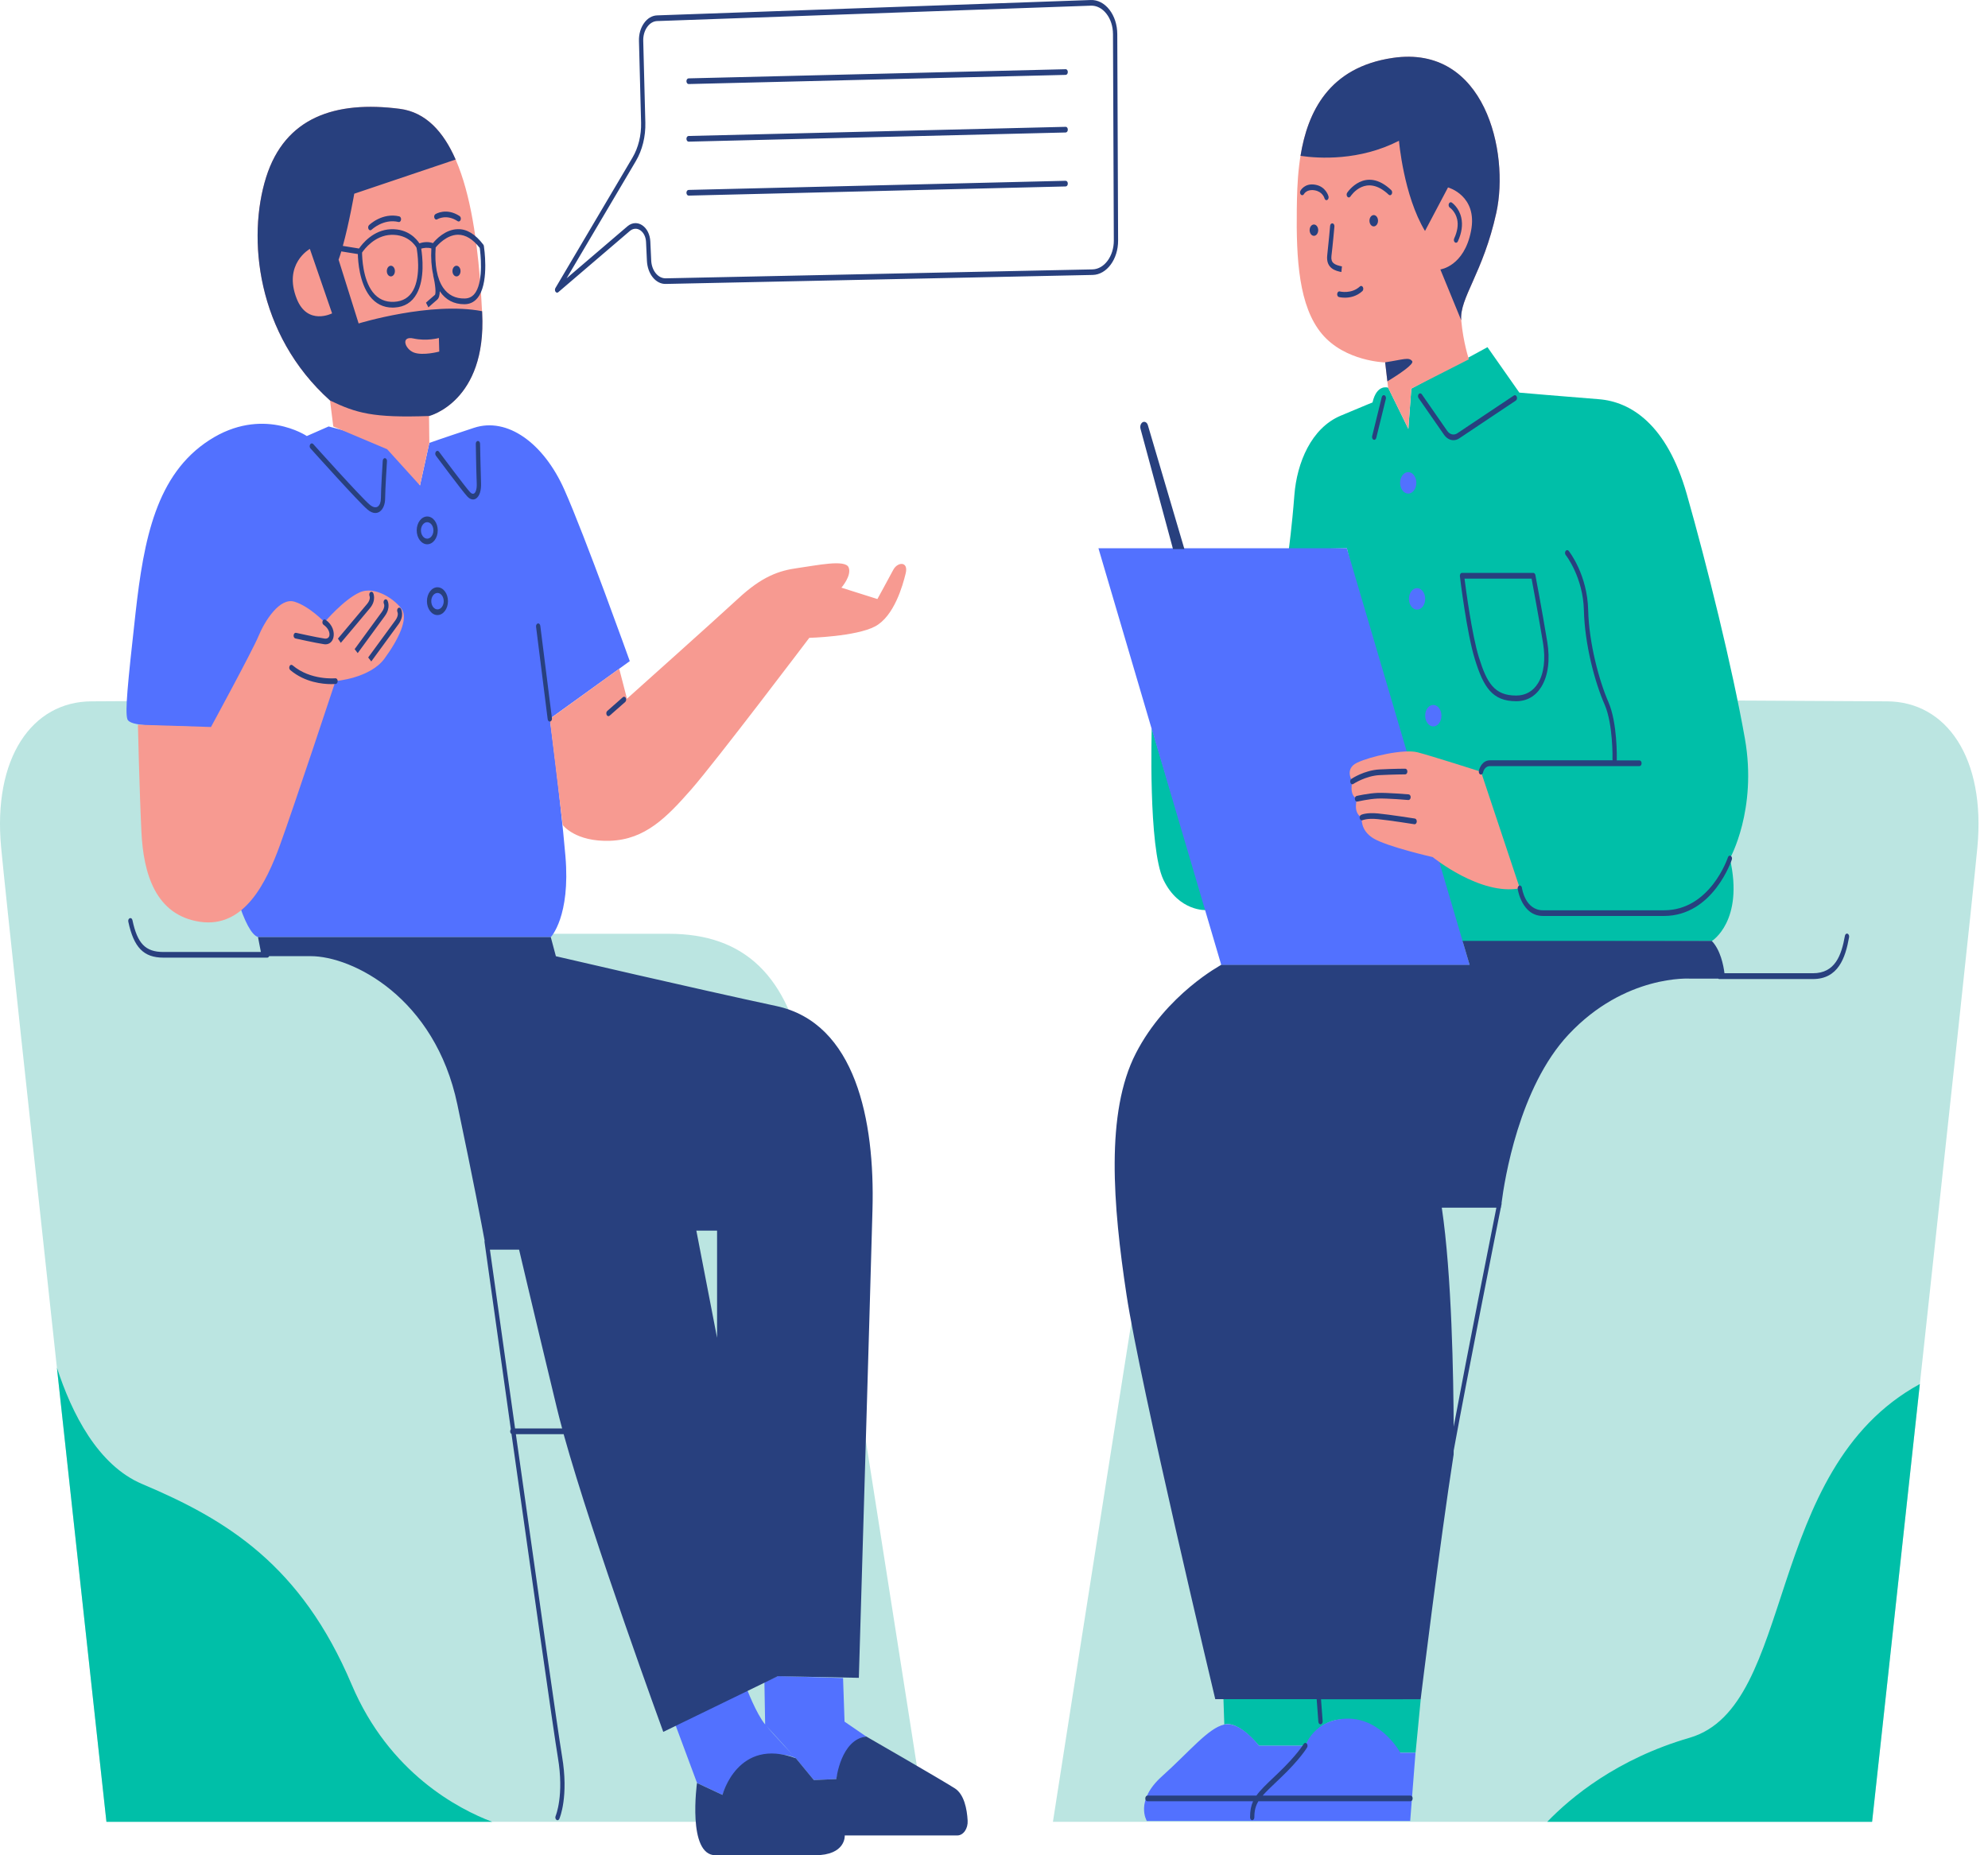
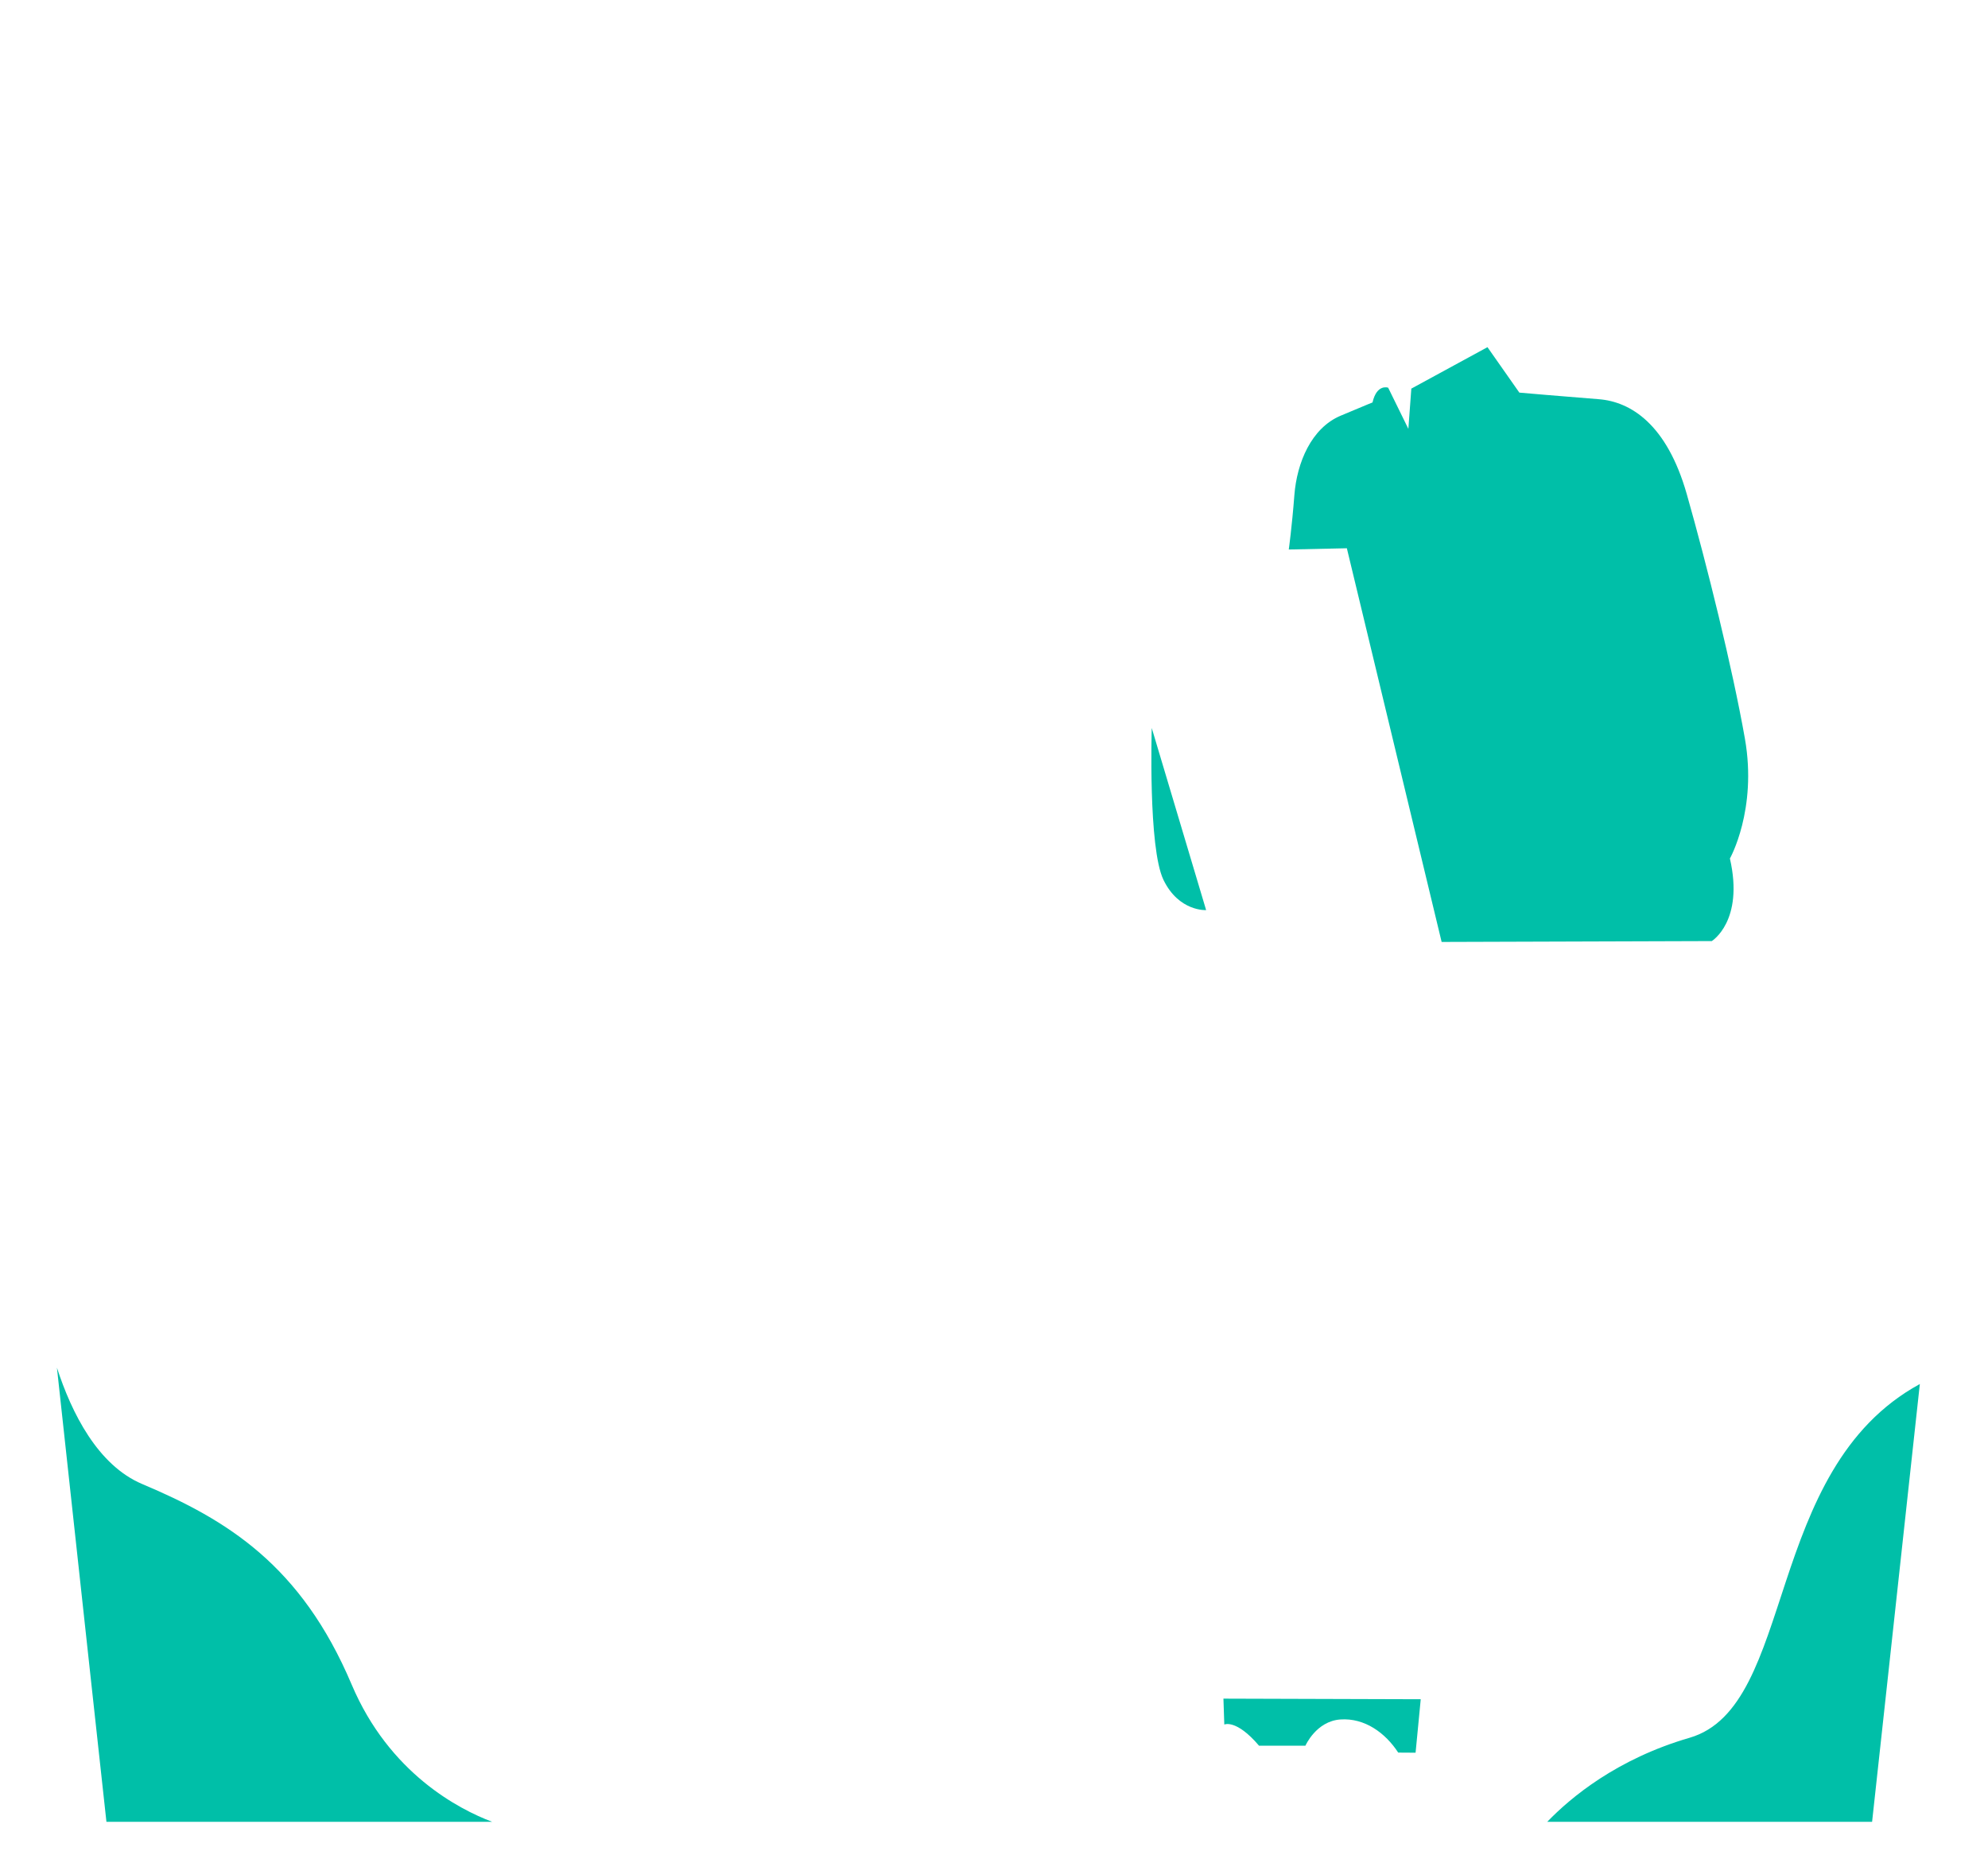
<svg xmlns="http://www.w3.org/2000/svg" width="195" height="182" viewBox="0 0 195 182" fill="none">
-   <path d="M79.014 104.71C80.668 113.724 90.79 178.718 90.79 178.718H10.44C10.44 178.718 0.936 91.875 0.111 83.133C-0.713 74.392 3.116 68.801 9.016 68.801C9.016 68.801 33.161 68.661 39.149 68.661C45.137 68.661 48.239 72.485 50.095 80.68C51.955 88.871 52.574 91.603 52.574 91.603C52.574 91.603 58.15 91.603 65.587 91.603C73.023 91.603 77.365 95.697 79.014 104.71ZM185.051 68.801C185.051 68.801 160.905 68.661 154.917 68.661C148.929 68.661 145.827 72.485 143.972 80.68C142.112 88.871 141.493 91.603 141.493 91.603C141.493 91.603 135.916 91.603 128.48 91.603C121.045 91.603 116.705 95.697 115.055 104.71C113.401 113.724 103.28 178.718 103.28 178.718H183.631C183.631 178.718 193.133 91.875 193.958 83.133C194.783 74.398 190.954 68.801 185.051 68.801Z" fill="#BBE5E1" />
  <path d="M167.906 92.319L141.408 92.404L132.111 53.784L126.414 53.906C126.414 53.906 126.721 51.72 126.964 48.561C127.21 45.4 128.618 41.995 131.5 40.781C134.379 39.567 134.627 39.482 134.627 39.482C135.055 37.618 136.164 38.034 136.164 38.034L138.144 42.069L138.435 38.123L145.904 34.057L149.031 38.515C149.031 38.515 153.688 38.921 156.814 39.161C159.939 39.401 163.494 41.595 165.455 48.48C167.416 55.366 169.927 65.498 171.157 72.468C172.382 79.441 169.684 84.219 169.684 84.219C171.092 90.371 167.906 92.319 167.906 92.319ZM114.126 86.32C115.642 89.443 118.307 89.281 118.307 89.281L112.973 71.416C112.973 71.416 112.609 83.193 114.126 86.32ZM120.09 169.175C120.09 169.175 121.254 168.614 123.495 171.25C125.734 171.25 128.047 171.25 128.047 171.25C128.047 171.25 129.099 168.843 131.481 168.678C133.867 168.512 135.897 170.004 137.149 171.928L138.852 171.939L139.358 166.694L120.005 166.635L120.09 169.175ZM165.73 170.474C158.618 172.542 154.085 176.311 151.768 178.718H183.631C183.631 178.718 185.899 157.991 188.314 135.772C172.891 144.176 176.24 167.417 165.73 170.474ZM34.49 165.244C29.533 153.542 22.275 149.095 13.952 145.583C9.589 143.744 7.03 138.621 5.583 134.167C8.061 156.986 10.44 178.718 10.44 178.718H48.272C45.024 177.489 38.183 173.971 34.49 165.244Z" fill="#00BFA8" />
-   <path d="M61.774 64.856L53.932 70.512C53.932 70.512 54.951 78.05 55.461 83.979C55.971 89.908 54.033 91.923 54.033 91.923H25.311C22.664 91.116 19.812 71.318 19.812 71.318C15.534 71.186 12.684 71.318 12.482 70.512C12.279 69.704 12.482 67.417 13.294 60.145C14.107 52.874 15.332 46.544 20.524 43.183C25.717 39.814 30.096 42.775 30.096 42.775L32.235 41.835L38.853 43.583L41.196 47.624L42.114 43.449C42.114 43.449 43.232 43.043 46.492 41.969C49.751 40.894 53.313 43.449 55.352 48.026C57.393 52.607 61.774 64.856 61.774 64.856ZM144.158 94.67L132.108 53.784H107.744L119.795 94.67H144.158ZM73.221 165.587C73.221 165.587 69.326 166.267 66.241 169.179L68.373 174.91L70.871 176.078C70.871 176.078 71.826 173.067 74.324 172.387C76.823 171.709 78.073 172.485 78.073 172.485C78.073 172.485 75.942 170.249 75.06 169.179C74.174 168.116 73.221 165.587 73.221 165.587ZM82.694 164.615L76.303 164.422L74.98 165.004L75.052 169.179L78.064 172.485L79.828 174.623L82.032 174.526C82.032 174.526 82.841 170.735 84.972 170.351L82.841 168.892L82.694 164.615ZM132.218 168.597C128.901 168.597 128.044 171.25 128.044 171.25H123.49C123.49 171.25 121.659 168.826 120.086 169.175C118.517 169.522 116.681 171.826 113.977 174.254C111.271 176.675 112.492 178.637 112.492 178.637H138.323L138.844 171.945H137.36C137.365 171.945 135.532 168.597 132.218 168.597ZM138.129 48.421C138.569 48.421 138.926 47.951 138.926 47.369C138.926 46.786 138.569 46.314 138.129 46.314C137.688 46.314 137.333 46.786 137.333 47.369C137.333 47.951 137.688 48.421 138.129 48.421ZM138.201 58.75C138.201 59.333 138.558 59.803 138.998 59.803C139.439 59.803 139.794 59.333 139.794 58.75C139.794 58.168 139.439 57.696 138.998 57.696C138.561 57.696 138.201 58.168 138.201 58.75ZM140.591 71.261C141.032 71.261 141.389 70.789 141.389 70.206C141.389 69.624 141.032 69.154 140.591 69.154C140.151 69.154 139.794 69.624 139.794 70.206C139.794 70.789 140.154 71.261 140.591 71.261Z" fill="#5271FF" />
-   <path d="M149.078 87.142C145.217 87.893 140.529 84.079 140.529 84.079C140.529 84.079 136.049 83.058 134.712 82.24C133.373 81.424 133.578 80.199 133.578 80.199C132.653 79.723 133.114 78.358 133.114 78.358C132.289 78.018 132.649 76.66 132.649 76.66C132.649 76.66 131.825 75.435 133.114 74.821C134.4 74.204 137.699 73.456 139.038 73.799C140.377 74.141 145.269 75.707 145.269 75.707L149.078 87.142ZM136.159 38.034L138.141 42.069L138.432 38.123L144.081 35.247C144.081 35.247 143.531 33.616 143.331 31.431C143.139 29.244 145.476 26.795 146.773 20.872C148.07 14.948 145.669 4.353 136.615 5.683C127.561 7.014 127.267 15.553 127.201 20.487C127.137 25.421 127.396 30.056 129.669 32.762C131.942 35.468 135.868 35.553 135.868 35.553L136.159 38.034ZM35.266 58.118C33.697 58.831 31.834 61.037 31.834 61.037C31.834 61.037 30.362 59.481 28.889 59.028C27.418 58.574 25.946 60.974 25.356 62.402C24.766 63.828 20.694 71.318 20.694 71.318L13.528 71.094C13.528 71.094 13.674 77.514 13.872 81.605C14.069 85.688 15.246 89.778 19.614 90.427C23.981 91.073 26.14 86.534 27.462 82.899C28.788 79.264 32.91 66.811 32.91 66.811C32.91 66.811 36.294 66.549 37.716 64.604C39.141 62.657 40.021 60.712 39.436 59.802C38.845 58.899 36.835 57.408 35.266 58.118ZM87.616 55.906C87.191 56.713 86.063 58.765 86.063 58.765L82.533 57.649C82.533 57.649 83.568 56.467 83.24 55.659C82.912 54.853 80.086 55.472 78.25 55.723C76.415 55.976 74.768 56.531 72.415 58.712C70.061 60.889 61.498 68.543 61.498 68.543L60.738 65.603L53.928 70.523L55.193 80.926C55.193 80.926 56.418 82.604 59.852 82.48C63.284 82.359 65.403 80.178 67.806 77.44C70.208 74.702 79.382 62.572 79.382 62.572C79.382 62.572 83.947 62.449 85.828 61.454C87.707 60.461 88.558 57.413 88.841 56.231C89.124 55.051 88.04 55.098 87.616 55.906ZM39.218 10.677C32.905 9.858 27.96 11.495 26.103 17.392C24.248 23.289 25.134 32.804 32.371 39.28L32.691 41.839L37.975 44.069L41.195 47.623L42.113 43.448L42.084 40.802C42.084 40.802 47.738 39.401 47.292 30.704C46.855 22.005 45.529 11.495 39.218 10.677Z" fill="#F79A91" />
-   <path d="M134.747 22.21C134.512 22.21 134.328 21.957 134.328 21.653C134.328 21.349 134.517 21.098 134.747 21.098C134.982 21.098 135.168 21.349 135.168 21.653C135.168 21.957 134.979 22.21 134.747 22.21ZM128.46 22.578C128.46 22.888 128.65 23.135 128.88 23.135C129.114 23.135 129.301 22.882 129.301 22.578C129.301 22.274 129.111 22.023 128.88 22.023C128.645 22.023 128.46 22.274 128.46 22.578ZM155.362 59.866C155.443 63.236 156.441 66.941 157.396 69.122C158.236 71.046 158.172 74.458 158.167 74.49C158.167 74.522 158.172 74.553 158.18 74.585H146.159C145.439 74.585 145.127 75.274 145.06 75.638C145.031 75.788 145.1 75.937 145.212 75.976C145.228 75.98 145.244 75.986 145.265 75.986C145.359 75.986 145.442 75.901 145.471 75.778C145.484 75.714 145.609 75.153 146.162 75.153H160.813C160.931 75.153 161.022 75.03 161.022 74.874C161.022 74.719 160.929 74.596 160.813 74.596H158.577C158.585 74.568 158.589 74.543 158.589 74.515C158.593 74.371 158.661 70.912 157.759 68.85C156.862 66.796 155.859 63.108 155.782 59.856C155.701 56.386 153.946 54.137 153.87 54.039C153.785 53.933 153.652 53.937 153.57 54.05C153.489 54.163 153.494 54.339 153.578 54.446C153.599 54.462 155.285 56.627 155.362 59.866ZM149.284 87.096C149.265 86.945 149.156 86.845 149.038 86.87C148.924 86.898 148.847 87.043 148.868 87.191C148.873 87.219 149.252 89.855 151.351 89.855H163.218C168.031 89.855 169.854 84.375 169.875 84.322C169.918 84.181 169.87 84.015 169.766 83.958C169.66 83.898 169.534 83.962 169.491 84.1C169.475 84.156 167.752 89.298 163.223 89.298H151.355C149.612 89.298 149.297 87.187 149.284 87.096ZM143.405 56.199H150.397C150.493 56.199 150.578 56.286 150.602 56.408C150.61 56.44 151.266 59.915 151.768 62.964C152.059 64.717 151.856 66.282 151.197 67.362C150.631 68.293 149.773 68.79 148.721 68.79C146.37 68.79 145.511 67.4 144.667 64.668C143.865 62.071 143.224 56.746 143.198 56.52C143.19 56.44 143.206 56.361 143.248 56.297C143.283 56.231 143.344 56.199 143.405 56.199ZM143.651 56.756C143.806 57.964 144.383 62.279 145.055 64.46C145.844 67.015 146.591 68.233 148.718 68.233C149.636 68.233 150.38 67.812 150.866 67.015C151.443 66.069 151.613 64.673 151.355 63.085C150.922 60.476 150.38 57.558 150.231 56.761H143.651V56.756ZM132.649 76.939C132.681 76.939 132.714 76.928 132.743 76.905C132.754 76.9 133.951 76.109 135.318 76.039C136.724 75.969 137.829 75.965 137.837 75.965C137.954 75.965 138.047 75.842 138.047 75.686C138.047 75.531 137.954 75.408 137.837 75.408C137.824 75.408 136.716 75.408 135.302 75.482C133.842 75.559 132.604 76.371 132.556 76.409C132.45 76.477 132.41 76.643 132.463 76.783C132.495 76.879 132.572 76.939 132.649 76.939ZM133.109 78.637C133.122 78.637 133.135 78.637 133.146 78.633C133.159 78.633 134.254 78.376 135.152 78.337C136.057 78.301 138.128 78.478 138.149 78.482C138.253 78.488 138.363 78.376 138.371 78.221C138.379 78.065 138.29 77.938 138.173 77.927C138.088 77.921 136.062 77.751 135.136 77.782C134.205 77.819 133.114 78.072 133.069 78.082C132.956 78.108 132.879 78.252 132.9 78.403C132.919 78.548 133.009 78.637 133.109 78.637ZM133.648 80.461C133.652 80.461 134.093 80.253 135.131 80.355C136.228 80.461 138.71 80.85 138.734 80.856C138.742 80.856 138.75 80.856 138.76 80.856C138.864 80.856 138.952 80.754 138.969 80.61C138.981 80.455 138.901 80.317 138.784 80.299C138.76 80.295 136.268 79.904 135.16 79.798C134.011 79.685 133.519 79.932 133.498 79.942C133.389 79.996 133.336 80.155 133.378 80.299C133.418 80.44 133.538 80.514 133.648 80.461ZM115.06 53.869H116.178L112.592 41.706C112.499 41.387 112.2 41.278 111.994 41.487C111.865 41.62 111.812 41.856 111.869 42.058L115.06 53.869ZM137.223 13.811C137.223 13.811 137.674 19.178 139.777 22.658L142.034 18.386C142.034 18.386 144.966 19.183 144.291 22.658C143.616 26.138 141.282 26.432 141.282 26.432L143.331 31.425C143.138 29.24 145.476 26.791 146.773 20.866C148.07 14.944 145.669 4.347 136.615 5.68C130.312 6.604 128.258 11.024 127.566 15.29C129.373 15.554 133.341 15.794 137.223 13.811ZM132.14 18.911C132.063 19.027 132.075 19.204 132.164 19.302C132.204 19.344 132.252 19.37 132.3 19.37C132.362 19.37 132.418 19.338 132.463 19.274C132.524 19.178 133.987 16.991 136.22 19.102C136.313 19.193 136.446 19.161 136.514 19.038C136.583 18.915 136.559 18.738 136.466 18.649C133.911 16.232 132.156 18.883 132.14 18.911ZM127.905 19.034C127.918 19.013 128.185 18.536 128.957 18.67C129.73 18.804 129.907 19.419 129.915 19.444C129.944 19.563 130.029 19.638 130.114 19.638C130.134 19.638 130.158 19.631 130.179 19.621C130.288 19.574 130.347 19.412 130.312 19.268C130.304 19.232 130.056 18.3 129.01 18.12C127.967 17.937 127.569 18.692 127.553 18.724C127.489 18.851 127.518 19.017 127.611 19.102C127.711 19.189 127.841 19.157 127.905 19.034ZM131.326 29.138C131.347 29.142 131.582 29.202 131.921 29.202C132.39 29.202 133.053 29.089 133.632 28.56C133.728 28.475 133.752 28.298 133.685 28.171C133.619 28.041 133.485 28.009 133.394 28.1C132.551 28.876 131.424 28.591 131.412 28.591C131.294 28.56 131.185 28.662 131.166 28.813C131.14 28.961 131.214 29.106 131.326 29.138ZM138.52 35.43C138.197 35.003 137.671 35.269 135.868 35.543L136.086 37.414C137.165 36.757 138.734 35.719 138.52 35.43ZM130.891 22.221C130.902 22.065 130.822 21.925 130.704 21.91C130.59 21.893 130.481 22.002 130.469 22.155C130.469 22.172 130.307 23.979 130.187 25.031C130.032 26.368 131.072 26.583 131.574 26.685L131.63 26.134C130.886 25.983 130.526 25.785 130.598 25.118C130.728 24.053 130.891 22.242 130.891 22.221ZM141.954 42.267L139.459 38.674C139.377 38.564 139.248 38.557 139.16 38.659C139.075 38.761 139.067 38.938 139.147 39.055L141.642 42.647C141.885 42.996 142.224 43.183 142.568 43.183C142.758 43.183 142.952 43.123 143.13 43.007L148.686 39.295C148.791 39.227 148.831 39.061 148.779 38.921C148.726 38.783 148.598 38.729 148.496 38.797L142.939 42.509C142.613 42.728 142.205 42.63 141.954 42.267ZM134.728 43.134C134.747 43.145 134.771 43.149 134.792 43.149C134.881 43.149 134.963 43.075 134.995 42.958L135.937 39.129C135.972 38.984 135.913 38.825 135.803 38.776C135.694 38.729 135.572 38.808 135.536 38.953L134.594 42.781C134.557 42.93 134.619 43.085 134.728 43.134ZM142.709 23.774C142.741 23.802 142.782 23.813 142.819 23.813C142.891 23.813 142.96 23.764 143 23.679C143.381 22.845 143.491 22.065 143.336 21.36C143.114 20.354 142.426 19.888 142.397 19.867C142.293 19.797 142.168 19.857 142.115 19.991C142.063 20.129 142.106 20.294 142.208 20.365C142.213 20.369 142.762 20.739 142.931 21.515C143.053 22.065 142.957 22.701 142.64 23.39C142.576 23.524 142.608 23.696 142.709 23.774ZM28.404 65.347C28.339 65.476 28.372 65.646 28.47 65.731C29.913 66.956 31.683 67.111 32.493 67.111C32.744 67.111 32.905 67.096 32.929 67.096C33.046 67.085 33.132 66.952 33.123 66.796C33.115 66.641 33.011 66.528 32.897 66.539C32.873 66.539 30.471 66.769 28.7 65.268C28.595 65.177 28.465 65.213 28.404 65.347ZM36.285 59.664C36.932 58.888 36.621 58.204 36.609 58.178C36.549 58.049 36.424 58.013 36.326 58.087C36.229 58.161 36.192 58.334 36.248 58.468C36.261 58.499 36.374 58.81 36.002 59.252C35.48 59.883 33.148 62.647 33.148 62.647L33.431 63.063C33.431 63.063 35.765 60.296 36.285 59.664ZM37.758 60.419C38.359 59.584 38.017 58.931 38.001 58.905C37.932 58.782 37.806 58.755 37.713 58.842C37.62 58.927 37.596 59.097 37.657 59.226C37.673 59.258 37.798 59.552 37.454 60.032C36.965 60.706 34.786 63.68 34.786 63.68L35.088 64.069C35.088 64.069 37.268 61.097 37.758 60.419ZM39.087 61.235C39.69 60.402 39.346 59.749 39.33 59.724C39.261 59.601 39.136 59.573 39.044 59.658C38.951 59.745 38.927 59.915 38.986 60.043C39.002 60.077 39.128 60.37 38.785 60.85C38.295 61.524 36.115 64.496 36.115 64.496L36.419 64.887C36.419 64.887 38.599 61.916 39.087 61.235ZM31.837 62.643C30.997 62.519 29.064 62.081 29.044 62.081C28.929 62.054 28.822 62.156 28.801 62.311C28.78 62.46 28.857 62.604 28.974 62.632C29.055 62.647 30.94 63.074 31.792 63.197C31.837 63.204 31.882 63.208 31.926 63.208C32.31 63.208 32.611 62.953 32.707 62.523C32.824 62.011 32.63 61.278 31.931 60.797C31.826 60.727 31.701 60.776 31.648 60.914C31.595 61.055 31.632 61.22 31.736 61.288C32.222 61.626 32.371 62.081 32.307 62.364C32.254 62.572 32.08 62.679 31.837 62.643ZM41.905 53.393C41.34 53.393 40.875 52.783 40.875 52.031C40.875 51.276 41.336 50.666 41.905 50.666C42.473 50.666 42.938 51.276 42.938 52.031C42.938 52.783 42.473 53.393 41.905 53.393ZM42.513 52.035C42.513 51.59 42.238 51.227 41.902 51.227C41.566 51.227 41.291 51.59 41.291 52.035C41.291 52.479 41.566 52.843 41.902 52.843C42.241 52.836 42.513 52.479 42.513 52.035ZM41.878 58.976C41.878 58.225 42.34 57.611 42.908 57.611C43.479 57.611 43.941 58.221 43.941 58.976C43.941 59.728 43.479 60.338 42.908 60.338C42.34 60.338 41.878 59.728 41.878 58.976ZM42.303 58.976C42.303 59.418 42.577 59.781 42.913 59.781C43.249 59.781 43.524 59.418 43.524 58.976C43.524 58.531 43.249 58.168 42.913 58.168C42.572 58.172 42.303 58.531 42.303 58.976ZM45.833 48.699C46.014 48.897 46.209 48.999 46.398 48.999C46.503 48.999 46.604 48.967 46.702 48.901C47.033 48.678 47.212 48.128 47.183 47.384C47.138 46.197 47.095 43.557 47.09 43.529C47.087 43.381 46.993 43.257 46.879 43.257H46.876C46.759 43.262 46.665 43.391 46.67 43.54C46.67 43.568 46.714 46.212 46.762 47.411C46.788 48.004 46.649 48.315 46.511 48.406C46.398 48.48 46.249 48.432 46.099 48.272C45.611 47.743 43.082 44.342 43.058 44.31C42.978 44.197 42.844 44.197 42.759 44.305C42.674 44.412 42.674 44.588 42.756 44.701C42.86 44.839 45.326 48.153 45.833 48.699ZM36.816 50.324C37.014 50.324 37.166 50.249 37.264 50.175C37.583 49.945 37.777 49.458 37.777 48.901C37.777 48.079 37.956 45.273 37.959 45.245C37.967 45.09 37.883 44.956 37.769 44.945C37.652 44.93 37.551 45.047 37.543 45.198C37.535 45.315 37.361 48.057 37.361 48.901C37.361 49.254 37.248 49.554 37.065 49.688C36.864 49.833 36.581 49.773 36.269 49.511C35.424 48.806 30.77 43.61 30.722 43.561C30.632 43.459 30.498 43.476 30.426 43.593C30.349 43.712 30.362 43.887 30.45 43.984C30.645 44.197 35.173 49.254 36.043 49.981C36.347 50.245 36.605 50.324 36.816 50.324ZM53.928 70.789C53.939 70.789 53.952 70.789 53.964 70.784C54.078 70.757 54.158 70.612 54.139 70.463L52.997 61.391C52.978 61.242 52.872 61.135 52.755 61.161C52.642 61.188 52.562 61.333 52.581 61.482L53.721 70.555C53.739 70.693 53.827 70.789 53.928 70.789ZM93.649 175.429C92.038 174.415 84.975 170.351 84.975 170.351C82.464 170.64 82.034 174.526 82.034 174.526L79.831 174.623L78.069 172.485C72.363 170.372 70.867 176.078 70.867 176.078L68.367 174.91C68.367 174.91 67.385 182 70.187 182C72.989 182 76.839 182 79.921 182C83.002 182 82.861 180.055 82.861 180.055H93.9C94.493 180.055 94.962 179.385 94.914 178.601C94.853 177.478 94.578 176.018 93.649 175.429ZM38.34 27.116C38.559 27.116 38.735 26.882 38.735 26.593C38.735 26.304 38.559 26.068 38.34 26.068C38.121 26.068 37.943 26.304 37.943 26.593C37.943 26.882 38.118 27.116 38.34 27.116ZM44.776 27.116C44.995 27.116 45.173 26.882 45.173 26.593C45.173 26.304 44.995 26.068 44.776 26.068C44.559 26.068 44.381 26.304 44.381 26.593C44.381 26.882 44.559 27.116 44.776 27.116ZM26.103 17.393C27.96 11.496 32.902 9.859 39.218 10.677C41.764 11.009 43.5 12.918 44.693 15.65L34.749 19.002C34.749 19.002 34.247 21.883 33.628 24.123L35.218 24.38C35.509 23.951 36.597 22.546 38.359 22.486C40.026 22.429 40.867 23.456 41.139 23.872C41.393 23.787 41.934 23.657 42.468 23.851C42.751 23.502 43.682 22.497 44.907 22.482C45.792 22.454 46.633 22.979 47.405 23.995C47.434 24.032 47.455 24.081 47.463 24.134C47.482 24.268 47.964 27.427 47.009 28.987C46.67 29.544 46.193 29.833 45.593 29.844C45.577 29.844 45.561 29.844 45.545 29.844C44.531 29.844 43.73 29.427 43.164 28.608C43.151 28.591 43.143 28.577 43.135 28.56C43.132 28.923 43.066 29.244 42.881 29.399C42.489 29.731 42.023 30.154 42.023 30.154L41.785 29.693C41.785 29.693 42.258 29.261 42.654 28.93C42.783 28.823 42.706 27.896 42.497 27.063C42.489 27.027 42.484 26.989 42.489 26.95C42.319 26.198 42.258 25.326 42.31 24.37C41.931 24.251 41.539 24.327 41.316 24.391C41.438 25.15 41.688 27.346 40.875 28.817C40.41 29.661 39.677 30.116 38.7 30.169C38.634 30.175 38.57 30.175 38.51 30.175C37.596 30.175 36.843 29.795 36.269 29.053C35.255 27.726 35.117 25.647 35.101 24.924L33.479 24.663C33.39 24.952 33.302 25.231 33.212 25.475L35.178 31.731C35.178 31.731 42.282 29.555 47.288 30.528C47.292 30.585 47.295 30.645 47.295 30.709C47.738 39.408 42.089 40.809 42.089 40.809C36.56 41.01 34.943 40.519 32.376 39.291C25.134 32.805 24.248 23.29 26.103 17.393ZM40.603 34.586C41.502 34.918 43.087 34.489 43.087 34.489L43.05 33.158C43.05 33.158 41.862 33.489 40.568 33.207C39.274 32.917 39.706 34.248 40.603 34.586ZM42.732 24.282C42.614 25.968 42.876 27.367 43.471 28.228C43.96 28.94 44.675 29.304 45.585 29.282C46.059 29.276 46.415 29.063 46.678 28.636C47.429 27.401 47.127 24.812 47.058 24.321C46.39 23.466 45.678 23.026 44.934 23.026C44.926 23.026 44.918 23.026 44.91 23.026C43.807 23.047 42.941 24.021 42.732 24.282ZM35.514 24.776C35.517 25.252 35.589 27.39 36.557 28.651C37.083 29.335 37.798 29.657 38.671 29.608C39.512 29.561 40.139 29.187 40.523 28.485C41.32 27.052 40.928 24.667 40.859 24.304C40.737 24.085 40.021 22.979 38.364 23.037C36.75 23.096 35.736 24.448 35.514 24.776ZM29.116 29.335C30.175 31.971 32.574 30.741 32.574 30.741L30.394 24.416C30.391 24.416 27.733 25.892 29.116 29.335ZM42.706 21.011C42.602 21.075 42.556 21.241 42.609 21.381C42.658 21.519 42.783 21.578 42.889 21.515C42.925 21.493 43.791 20.968 44.899 21.702C44.926 21.723 44.96 21.727 44.992 21.727C45.067 21.727 45.145 21.67 45.182 21.572C45.235 21.434 45.19 21.268 45.088 21.198C43.786 20.343 42.751 20.985 42.706 21.011ZM36.197 22.087C36.104 22.178 36.083 22.354 36.152 22.476C36.192 22.552 36.257 22.588 36.322 22.588C36.366 22.588 36.411 22.573 36.448 22.535C36.459 22.524 37.617 21.423 39.092 21.776C39.21 21.808 39.319 21.702 39.338 21.551C39.359 21.402 39.282 21.258 39.169 21.226C37.515 20.83 36.248 22.033 36.197 22.087ZM59.799 70.206L61.328 68.861C61.424 68.773 61.448 68.603 61.384 68.474C61.32 68.346 61.189 68.314 61.093 68.399L59.564 69.747C59.468 69.832 59.444 70.004 59.508 70.132C59.548 70.213 59.617 70.255 59.682 70.255C59.722 70.255 59.762 70.238 59.799 70.206ZM138.358 176.146H123.854C124.189 175.757 124.642 175.329 125.245 174.755L125.581 174.436C127.529 172.581 128.185 171.469 128.209 171.426C128.282 171.303 128.262 171.131 128.169 171.035C128.076 170.939 127.946 170.965 127.873 171.084C127.865 171.095 127.219 172.185 125.33 173.981L124.994 174.302C124.189 175.066 123.62 175.612 123.239 176.146H112.552C112.435 176.146 112.341 176.269 112.341 176.424C112.341 176.579 112.435 176.703 112.552 176.703H122.912C122.71 177.147 122.617 177.638 122.617 178.28C122.617 178.435 122.71 178.558 122.827 178.558C122.945 178.558 123.038 178.435 123.038 178.28C123.038 177.627 123.155 177.162 123.433 176.703H138.354C138.472 176.703 138.565 176.579 138.565 176.424C138.565 176.269 138.475 176.146 138.358 176.146ZM181.374 91.938C181.015 93.971 180.306 96.045 177.824 96.045H168.64C168.6 96.045 168.568 96.028 168.536 96.003H165.798C165.798 96.003 159.413 95.563 153.862 101.481C148.99 106.672 147.562 115.826 147.288 117.996C147.291 118.039 147.296 118.077 147.288 118.12C147.288 118.13 147.27 118.198 147.251 118.296C147.238 118.402 147.23 118.466 147.23 118.466H147.214C146.741 120.841 143.91 135.05 142.589 142.311C142.589 142.556 142.584 142.69 142.584 142.69C141.258 151.131 139.35 166.694 139.35 166.694H129.576L129.738 168.85C129.749 169.003 129.664 169.137 129.547 169.154C129.539 169.154 129.531 169.154 129.527 169.154C129.421 169.154 129.33 169.048 129.317 168.903L129.151 166.688H119.204C119.204 166.688 111.824 135.777 110.497 127.01C109.171 118.243 108.424 109.142 111.412 103.333C114.396 97.521 119.791 94.655 119.791 94.655H144.153L143.457 92.302H167.906C168.758 93.195 169.054 94.691 169.15 95.474H177.828C180.012 95.474 180.626 93.709 180.965 91.8C180.994 91.651 181.104 91.553 181.221 91.592C181.334 91.638 181.403 91.79 181.374 91.938ZM146.778 118.473H141.423C142.405 125.043 142.568 135.141 142.589 139.958C143.987 132.494 146.28 120.968 146.778 118.473ZM55.282 140.691H50.601C52.493 154.109 54.756 170.093 55.129 172.281C55.799 176.226 54.906 178.337 54.865 178.424C54.825 178.514 54.756 178.563 54.684 178.563C54.647 178.563 54.611 178.552 54.579 178.524C54.478 178.45 54.441 178.28 54.502 178.146C54.51 178.125 55.351 176.114 54.721 172.404C54.348 170.206 52.068 154.114 50.171 140.67C50.094 140.626 50.041 140.53 50.041 140.413C50.041 140.332 50.067 140.262 50.107 140.209C48.72 130.356 47.554 122.037 47.527 121.84C47.519 121.791 47.527 121.748 47.535 121.706C47.236 120.065 46.468 116.007 44.862 108.352C42.663 97.852 34.562 93.798 30.474 93.798C28.27 93.798 27.058 93.798 26.399 93.798C26.362 93.885 26.298 93.943 26.218 93.943H16.027C14.093 93.943 13.127 92.954 12.585 90.416C12.553 90.265 12.618 90.116 12.732 90.074C12.844 90.029 12.959 90.117 12.991 90.265C13.479 92.576 14.277 93.388 16.023 93.388H25.59L25.308 91.928H54.025L54.526 93.805C54.526 93.805 68.364 97.027 76.148 98.692C83.931 100.354 85.82 109.918 85.581 118.649C85.346 127.38 84.243 164.594 84.243 164.594L76.297 164.432L65.06 169.896C65.06 169.896 58.185 151.11 55.287 140.696C55.29 140.685 55.287 140.691 55.282 140.691ZM68.303 120.722L70.336 131.234V120.722H68.303ZM50.523 140.13H55.14C54.943 139.397 54.761 138.708 54.611 138.077C52.33 128.619 50.916 122.588 50.916 122.588H48.056C48.392 124.967 49.379 132.029 50.523 140.13ZM109.673 23.598C109.681 25.433 108.557 26.946 107.175 26.972L65.314 27.854C64.327 27.886 63.516 26.876 63.455 25.584L63.369 23.728C63.345 23.235 63.135 22.814 62.803 22.588C62.472 22.365 62.088 22.397 61.776 22.663L54.756 28.668C54.721 28.7 54.681 28.71 54.644 28.71C54.587 28.71 54.531 28.679 54.489 28.619C54.422 28.517 54.417 28.368 54.478 28.26L62.04 15.463C62.614 14.489 62.913 13.271 62.884 12.036L62.675 4.011C62.659 3.358 62.832 2.744 63.172 2.268C63.508 1.792 63.964 1.526 64.458 1.509L106.983 0.002C107.668 -0.026 108.322 0.312 108.819 0.948C109.313 1.583 109.588 2.433 109.592 3.343L109.673 23.598ZM109.253 23.598L109.171 3.343C109.168 2.582 108.941 1.872 108.525 1.343C108.112 0.814 107.551 0.531 106.996 0.556L64.469 2.066C64.089 2.076 63.737 2.285 63.479 2.652C63.22 3.016 63.083 3.492 63.094 3.994L63.3 12.019C63.337 13.383 63.006 14.729 62.366 15.809L55.578 27.303L61.546 22.199C61.789 21.991 62.059 21.889 62.334 21.889C62.557 21.889 62.782 21.957 62.993 22.097C63.462 22.407 63.758 23.005 63.79 23.696L63.876 25.549C63.919 26.54 64.538 27.303 65.282 27.303C65.29 27.303 65.298 27.303 65.306 27.303L107.167 26.427C108.322 26.395 109.256 25.129 109.253 23.598ZM104.525 6.791L67.539 7.688C67.422 7.695 67.329 7.818 67.332 7.971C67.337 8.122 67.43 8.245 67.542 8.245H67.547L104.533 7.346C104.651 7.342 104.744 7.219 104.739 7.063C104.739 6.908 104.651 6.785 104.525 6.791ZM104.525 12.442L67.539 13.339C67.422 13.345 67.329 13.469 67.332 13.624C67.337 13.773 67.43 13.896 67.542 13.896H67.547L104.533 12.997C104.651 12.992 104.744 12.869 104.739 12.714C104.739 12.559 104.651 12.435 104.525 12.442ZM104.525 17.735L67.539 18.632C67.422 18.639 67.329 18.762 67.332 18.915C67.337 19.066 67.43 19.189 67.542 19.189H67.547L104.533 18.29C104.651 18.286 104.744 18.162 104.739 18.007C104.739 17.856 104.651 17.735 104.525 17.735Z" fill="#28407E" />
</svg>